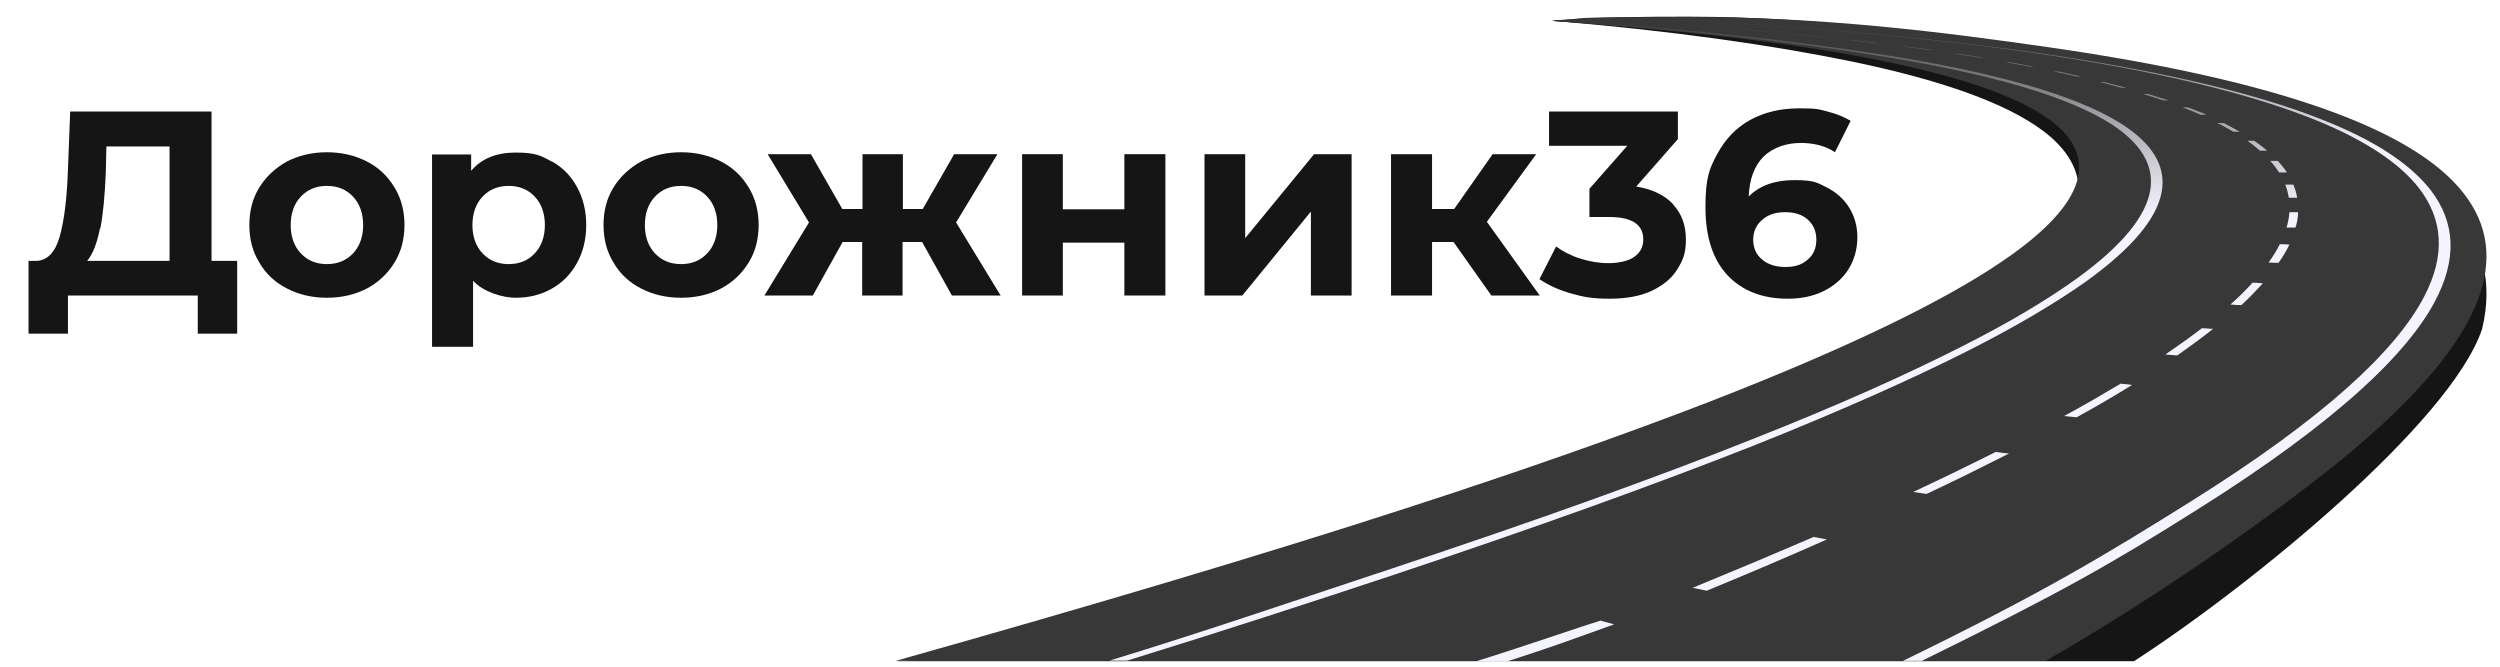
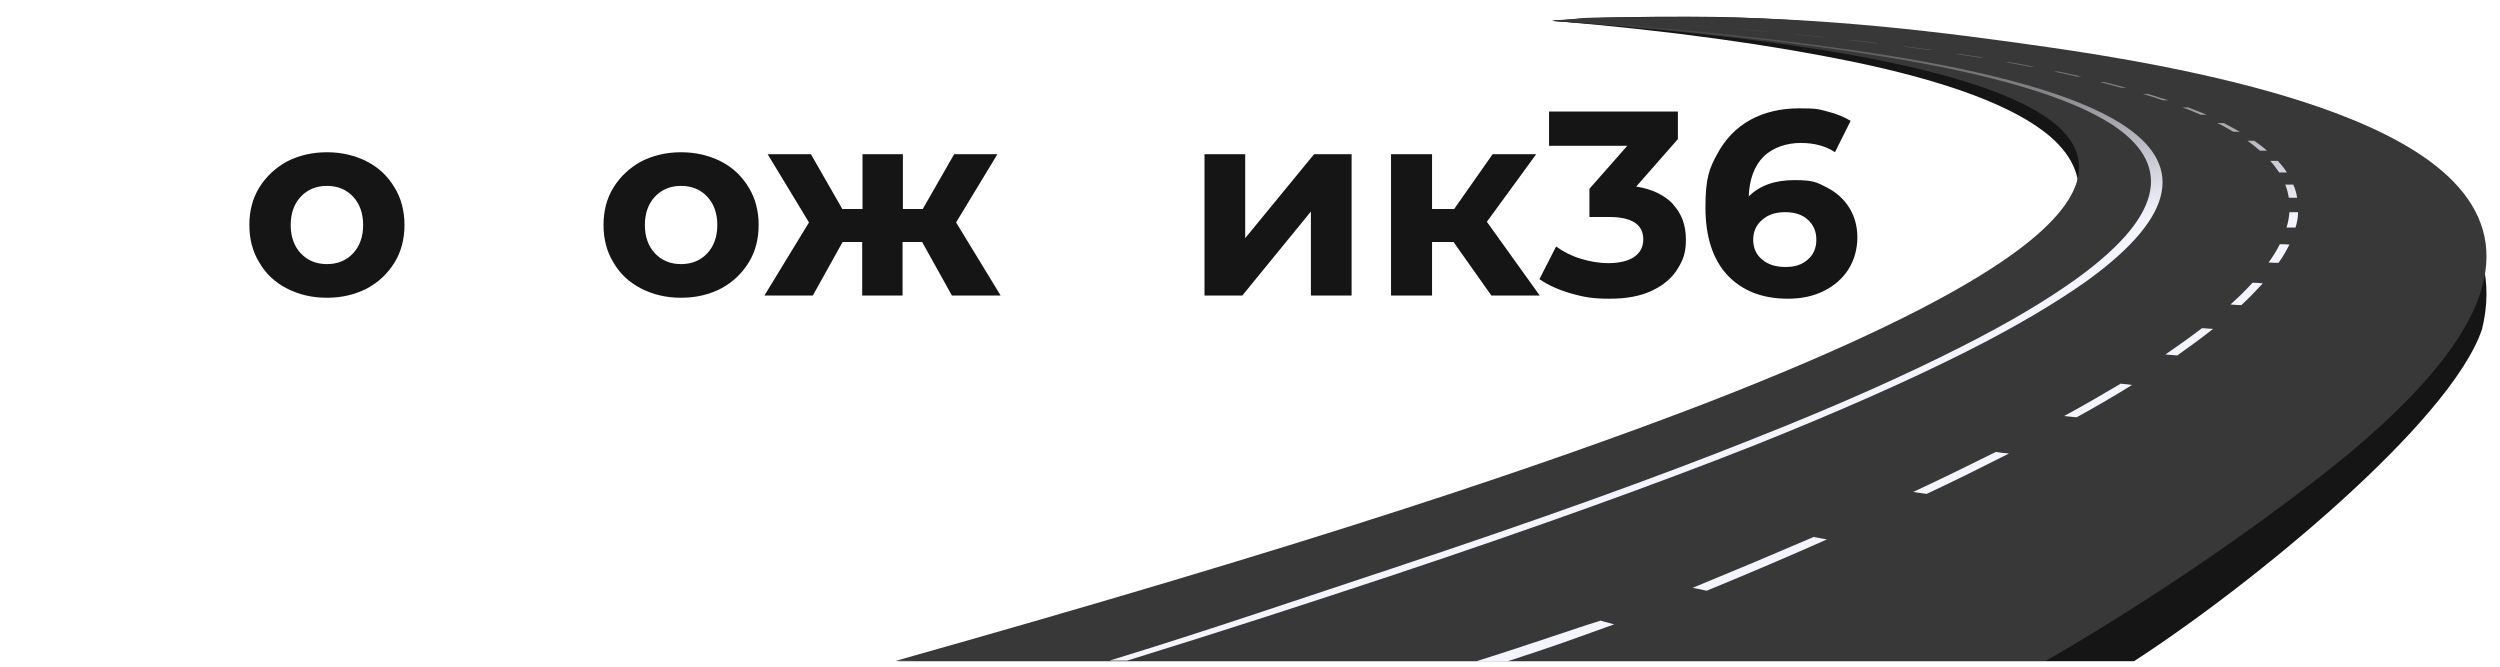
<svg xmlns="http://www.w3.org/2000/svg" xmlns:xlink="http://www.w3.org/1999/xlink" version="1.1" viewBox="0 0 780 208">
  <defs>
    <style>
      .st0 {
        fill: url(#linear-gradient2);
      }

      .st1 {
        fill: url(#linear-gradient1);
      }

      .st2 {
        fill: #383838;
      }

      .st3 {
        isolation: isolate;
      }

      .st4 {
        mix-blend-mode: screen;
      }

      .st5 {
        fill: url(#linear-gradient3);
      }

      .st6 {
        fill: #161516;
      }

      .st7 {
        fill: url(#linear-gradient);
      }
    </style>
    <linearGradient id="linear-gradient" x1="344.2" y1="-13.6" x2="331.9" y2="61.5" gradientTransform="translate(974.6) rotate(-180) scale(1 -1)" gradientUnits="userSpaceOnUse">
      <stop offset="0" stop-color="#333" />
      <stop offset=".1" stop-color="#49494b" />
      <stop offset=".5" stop-color="#848488" />
      <stop offset=".9" stop-color="#e1e1eb" />
      <stop offset="1" stop-color="#f4f4ff" />
    </linearGradient>
    <linearGradient id="linear-gradient1" x1="484.7" y1="6.9" x2="470.1" y2="95.7" xlink:href="#linear-gradient" />
    <linearGradient id="linear-gradient2" x1="408.6" y1="-3.7" x2="393.2" y2="90.2" xlink:href="#linear-gradient" />
    <linearGradient id="linear-gradient3" x1="471.8" y1="6.2" x2="450.9" y2="133.1" xlink:href="#linear-gradient" />
  </defs>
  <g class="st3">
    <g id="_Слой_1" data-name="Слой_1">
      <path class="st6" d="M484.4,6.5c37.3,3.1,68.6,7.6,93.4,12.7,29.4,6.1,51,13.9,62.2,23.7,14.1,12.5,12.1,29-15.8,50.7-17.9,14-47.1,30.5-91.1,50.2-25.9,11.5-57.2,24.3-94.9,38.4-42.8,16-98.6,20.9-158.7,24.1h386.3c36.5-23.6,98.8-74.5,108.6-103.6,3.6-14.8,0-27.2-8.7-37.7-7.4-8.9-18.6-16.5-32.8-23.1-23.3-10.8-55.6-19.2-94-25.6-32-5.3-69.5-11.1-112.5-11.1-13.6,0-27.5.1-42,1.2Z" />
      <path class="st2" d="M484.4,6.5c37.3,2.7,68.7,6.2,93.5,10.7,29.4,5.3,51,12.1,62.2,20.6,14.1,10.8,12.1,25.2-15.8,44-17.9,12.1-47.1,26.5-91.1,43.6-25.9,10-57.2,21.1-94.9,33.3-42.8,13.9-97.1,30.1-158.9,47.5h358.9c34.6-20,64.6-41.2,84.2-56.4,31.9-24.6,47.5-44.3,51.9-60.2,3.6-12.9,0-23.6-8.7-32.7-7.4-7.7-18.6-14.3-32.8-20-23.3-9.4-55.6-16.7-94-22.2-32-4.6-70.1-9.5-113-9.4s-27.1.3-41.6,1.2Z" />
      <g class="st4">
-         <path class="st7" d="M599.4,206.3c44.4-21.8,59.1-30.3,85.5-46.9,22.7-14.2,39.7-26.9,52-38.1,10.9-9.9,18.2-18.8,22.6-26.9,7.4-13.7,6.4-25.2-1-34.9-6.2-8.1-17-15.2-31.6-21.2-23.6-9.8-57.4-17.2-97-22.6-33-4.5-72-7.7-115.4-10.2-.3,0-.6,0-.8,0,44.8,2.6,83.8,5.8,116.5,10.4,39.2,5.5,71.8,12.9,94.3,22.4,13.7,5.8,24.2,12.6,30.3,20.5,7.2,9.4,8.5,20.6,1.4,34-8.8,16.7-31,37.6-72.9,63.8-26.1,16.3-45,27.9-89.6,49.6h5.6Z" />
        <path class="st1" d="M485,6.6c40.7,2.6,75.4,6.6,102.9,11.1,32.7,5.3,57.4,12.3,71.1,21.2,17.5,11.5,17.8,27.1-10.9,47.9-9,6.5-20.9,13.7-36.2,21.4-17.1,8.7-38.5,18.3-65.1,28.8-30.1,12-67.1,25.3-112.3,40.3-25.2,8.3-57.5,19.4-88.3,28.8.8,0,5.5,0,5.5,0,30.4-9.4,58-18.4,83-26.7,45-15,82.1-28.4,112.5-40.4,26.8-10.7,48.6-20.4,66.1-29.2,15.7-7.9,27.9-15.2,37.3-21.8,29.7-21.3,30.1-37.3,11.4-49.3-14.4-9.2-40.4-16.2-73.6-21.5-28-4.4-62.8-8.4-102.4-10.9-.3,0-.6,0-.9,0Z" />
        <g>
          <path class="st0" d="M512,6.8c1.3,0,2.7.2,4,.3-.3,0-.6,0-.9,0-1.3,0-2.7-.2-4-.3.3,0,.6,0,.9,0ZM499.2,193.6c1.5.4,2.9.8,4.4,1.2-17.8,6.4-18.2,6.6-33.5,11.6h-9.8c17.6-5.5,31.3-10.4,38.9-12.7ZM525.1,7.7c3,.2,6,.5,9,.7-.3,0-.6,0-1,0-2.9-.2-6-.5-9-.7.3,0,.6,0,.9,0ZM565.7,167.5c1.4.3,2.9.5,4.3.8-11.5,5.1-24.1,10.5-37.5,16-1.5-.3-2.9-.6-4.4-.9,13.4-5.5,26-10.8,37.6-15.8ZM543,9.1c3,.2,5.9.5,8.8.8-.3,0-.7,0-1,0-2.9-.3-5.9-.5-8.8-.8.3,0,.7,0,1,0ZM622.7,141c1.4.2,2.7.4,4.1.5-7.9,4-16.5,8.3-25.7,12.6-1.4-.2-2.8-.4-4.2-.6,9.2-4.3,17.8-8.5,25.8-12.5ZM560.6,10.7c2.9.3,5.8.6,8.7.9-.4,0-.7,0-1.1,0-2.8-.3-5.7-.6-8.6-.9.4,0,.7,0,1.1,0ZM661.4,119.7c1.3.1,2.5.2,3.8.4-5.3,3.3-11.1,6.7-17.3,10.1-1.3-.1-2.6-.3-3.9-.4,6.3-3.4,12.1-6.8,17.5-10ZM577.9,12.5c2.8.3,5.7.6,8.5,1-.4,0-.8,0-1.2,0-2.8-.3-5.6-.7-8.4-1,.4,0,.7,0,1.1,0ZM687,102.4c1.2,0,2.3.2,3.5.2-3.4,2.7-7.1,5.4-11.2,8.3-1.2-.1-2.4-.2-3.7-.3,4.1-2.8,8-5.6,11.4-8.2ZM594.7,14.5c2.8.4,5.6.7,8.3,1.1-.4,0-.8,0-1.2,0-2.7-.4-5.4-.7-8.2-1.1.4,0,.8,0,1.2,0ZM702.8,88.2c1.1,0,2.2.1,3.2.2-2,2.2-4.2,4.5-6.7,6.8-1.1,0-2.2-.1-3.4-.2,2.6-2.3,4.9-4.6,6.9-6.8ZM611.1,16.8c2.7.4,5.4.8,8,1.2-.4,0-.9,0-1.3,0-2.6-.4-5.3-.8-8-1.2.4,0,.9,0,1.3,0ZM711.3,76.2c1,0,2,0,3,.1-.9,1.8-2,3.8-3.4,5.7-1,0-2.1,0-3.1-.1,1.4-1.9,2.6-3.9,3.5-5.7ZM627,19.4c2.6.5,5.2.9,7.7,1.4-.5,0-.9,0-1.4,0-2.5-.5-5.1-.9-7.6-1.4.5,0,.9,0,1.4,0ZM714.3,66.2c.9,0,1.8,0,2.7,0,0,1.6-.3,3.2-.8,4.8-.9,0-1.9,0-2.8,0,.5-1.6.8-3.3.9-4.8ZM642.2,22.3c2.5.5,5,1.1,7.3,1.6-.5,0-1,0-1.5,0-2.4-.5-4.8-1.1-7.3-1.6.5,0,1,0,1.5,0ZM713,57.6c.8,0,1.7,0,2.5,0,.6,1.3,1,2.7,1.2,4.1-.9,0-1.7,0-2.6,0-.2-1.4-.6-2.8-1.1-4.1ZM656.6,25.6c2.4.6,4.7,1.2,6.9,1.8-.5,0-1.1,0-1.6,0-2.2-.6-4.5-1.2-6.8-1.8.5,0,1,0,1.6,0ZM708.4,50.2c.8,0,1.5,0,2.3,0,1,1.1,2,2.3,2.8,3.6-.8,0-1.6,0-2.4,0-.8-1.2-1.7-2.4-2.7-3.5ZM670.2,29.3c2.2.7,4.3,1.4,6.4,2-.6,0-1.2,0-1.8,0-2-.7-4.2-1.4-6.3-2,.6,0,1.1,0,1.7,0ZM701.2,43.9c.7,0,1.4,0,2.1,0,1.4,1,2.8,2,4,3.1h-2.2c-1.2-1-2.5-2.1-3.9-3.1ZM682.7,33.5c2,.8,3.9,1.5,5.8,2.3-.6,0-1.3,0-1.9,0-1.8-.8-3.7-1.6-5.7-2.3.6,0,1.2,0,1.8,0ZM692.4,38.7c-.2,0-.4-.2-.6-.3.7,0,1.3,0,2,0,.2,0,.4.2.6.3,1.5.8,3,1.6,4.4,2.4-.7,0-1.4,0-2,0-1.4-.8-2.8-1.6-4.3-2.4Z" />
-           <path class="st5" d="M499.5,6.2c2.4.1,3.5.2,5.8.3.3,0,.6,0,.9,0-2.3-.1-3.4-.2-5.8-.3-.3,0-.6,0-.9,0Z" />
        </g>
      </g>
      <g>
-         <path class="st6" d="M74,81.4v22.7h-12.3v-11.9H21.2v11.9h-12.3v-22.7h2.4c3.4-.1,5.9-2.6,7.3-7.5,1.4-4.9,2.3-11.9,2.6-21.1l.7-18h44.1v46.6h8ZM31.2,71.2c-.9,4.6-2.2,8-4,10.2h25.7v-35.7h-19.7l-.2,8.4c-.3,6.8-.8,12.6-1.7,17.2Z" />
        <path class="st6" d="M89.5,90c-3.7-1.9-6.6-4.6-8.6-8.1-2.1-3.4-3.1-7.3-3.1-11.7s1-8.3,3.1-11.7c2.1-3.4,5-6.1,8.6-8.1,3.7-1.9,7.9-2.9,12.5-2.9s8.8,1,12.5,2.9c3.7,1.9,6.5,4.6,8.6,8.1,2.1,3.4,3.1,7.4,3.1,11.7s-1,8.3-3.1,11.7c-2.1,3.4-4.9,6.1-8.6,8.1-3.7,1.9-7.8,2.9-12.5,2.9s-8.8-1-12.5-2.9ZM110.1,79.1c2.1-2.2,3.2-5.2,3.2-8.9s-1.1-6.7-3.2-8.9c-2.1-2.2-4.8-3.3-8.1-3.3s-6,1.1-8.1,3.3c-2.1,2.2-3.2,5.2-3.2,8.9s1.1,6.7,3.2,8.9c2.1,2.2,4.8,3.3,8.1,3.3s6-1.1,8.1-3.3Z" />
-         <path class="st6" d="M172.1,50.3c3.4,1.9,6,4.5,7.9,8,1.9,3.4,2.9,7.4,2.9,11.9s-1,8.5-2.9,11.9c-1.9,3.4-4.5,6.1-7.9,8-3.4,1.9-7.1,2.8-11.2,2.8s-10.1-1.8-13.3-5.3v20.6h-12.8v-60h12.2v5.1c3.2-3.8,7.8-5.7,13.9-5.7s7.8.9,11.2,2.8ZM166.8,79.1c2.1-2.2,3.2-5.2,3.2-8.9s-1.1-6.7-3.2-8.9c-2.1-2.2-4.8-3.3-8.1-3.3s-6,1.1-8.1,3.3c-2.1,2.2-3.2,5.2-3.2,8.9s1.1,6.7,3.2,8.9c2.1,2.2,4.8,3.3,8.1,3.3s6-1.1,8.1-3.3Z" />
        <path class="st6" d="M200,90c-3.7-1.9-6.6-4.6-8.6-8.1-2.1-3.4-3.1-7.3-3.1-11.7s1-8.3,3.1-11.7c2.1-3.4,5-6.1,8.6-8.1,3.7-1.9,7.9-2.9,12.5-2.9s8.8,1,12.5,2.9c3.7,1.9,6.5,4.6,8.6,8.1,2.1,3.4,3.1,7.4,3.1,11.7s-1,8.3-3.1,11.7c-2.1,3.4-4.9,6.1-8.6,8.1-3.7,1.9-7.8,2.9-12.5,2.9s-8.8-1-12.5-2.9ZM220.6,79.1c2.1-2.2,3.2-5.2,3.2-8.9s-1.1-6.7-3.2-8.9c-2.1-2.2-4.8-3.3-8.1-3.3s-6,1.1-8.1,3.3c-2.1,2.2-3.2,5.2-3.2,8.9s1.1,6.7,3.2,8.9c2.1,2.2,4.8,3.3,8.1,3.3s6-1.1,8.1-3.3Z" />
        <path class="st6" d="M287.7,75.5h-6.1v16.7h-12.6v-16.7h-6.1l-9.3,16.7h-15.1l13.9-22.8-12.9-21.3h13.5l9.8,17.1h6.3v-17.1h12.6v17.1h6.2l9.8-17.1h13.5l-12.9,21.3,13.9,22.8h-15.2l-9.3-16.7Z" />
-         <path class="st6" d="M318.9,48.1h12.7v17.2h19.2v-17.2h12.8v44.1h-12.8v-16.5h-19.2v16.5h-12.7v-44.1Z" />
        <path class="st6" d="M375.8,48.1h12.7v26.2l21.5-26.2h11.7v44.1h-12.7v-26.2l-21.4,26.2h-11.8v-44.1Z" />
        <path class="st6" d="M453.4,75.5h-6.6v16.7h-12.8v-44.1h12.8v17.1h6.9l12-17.1h13.6l-15.4,21.1,16.5,23h-15.1l-11.8-16.7Z" />
        <path class="st6" d="M522,63.8c2.7,2.9,4,6.5,4,10.9s-.9,6.4-2.6,9.2c-1.7,2.8-4.4,5.1-8,6.8-3.6,1.7-8,2.5-13.2,2.5s-8-.5-11.9-1.6c-3.9-1.1-7.2-2.6-10-4.5l5.2-10.2c2.2,1.6,4.7,2.9,7.6,3.8s5.8,1.4,8.8,1.4,6-.6,7.9-1.9c1.9-1.3,2.9-3.1,2.9-5.5,0-4.7-3.6-7-10.7-7h-6.1v-8.8l11.8-13.4h-24.4v-10.7h40.2v8.6l-13,14.8c5,.8,8.9,2.7,11.6,5.6Z" />
        <path class="st6" d="M569.8,58.4c3,1.5,5.4,3.6,7.1,6.3,1.7,2.7,2.6,5.8,2.6,9.4s-1,7.2-2.9,10.1c-1.9,2.9-4.5,5.1-7.8,6.7-3.3,1.6-7,2.3-11,2.3-8,0-14.3-2.5-18.9-7.4-4.5-4.9-6.8-11.9-6.8-21.1s1.2-12.1,3.7-16.7c2.5-4.6,5.9-8.2,10.3-10.6,4.4-2.4,9.5-3.6,15.3-3.6s6,.3,8.8,1c2.8.7,5.2,1.7,7.2,2.9l-4.9,9.8c-2.8-1.9-6.4-2.9-10.7-2.9s-8.7,1.4-11.6,4.3c-2.8,2.8-4.4,7-4.6,12.4,3.4-3.4,8.1-5.1,14.2-5.1s7,.7,10,2.2ZM564,81c1.8-1.5,2.7-3.6,2.7-6.2s-.9-4.7-2.7-6.3c-1.8-1.6-4.1-2.3-7.1-2.3s-5.3.8-7.1,2.4c-1.9,1.6-2.8,3.7-2.8,6.2s.9,4.6,2.7,6.1c1.8,1.6,4.3,2.4,7.4,2.4s5.2-.8,6.9-2.3Z" />
      </g>
    </g>
  </g>
</svg>